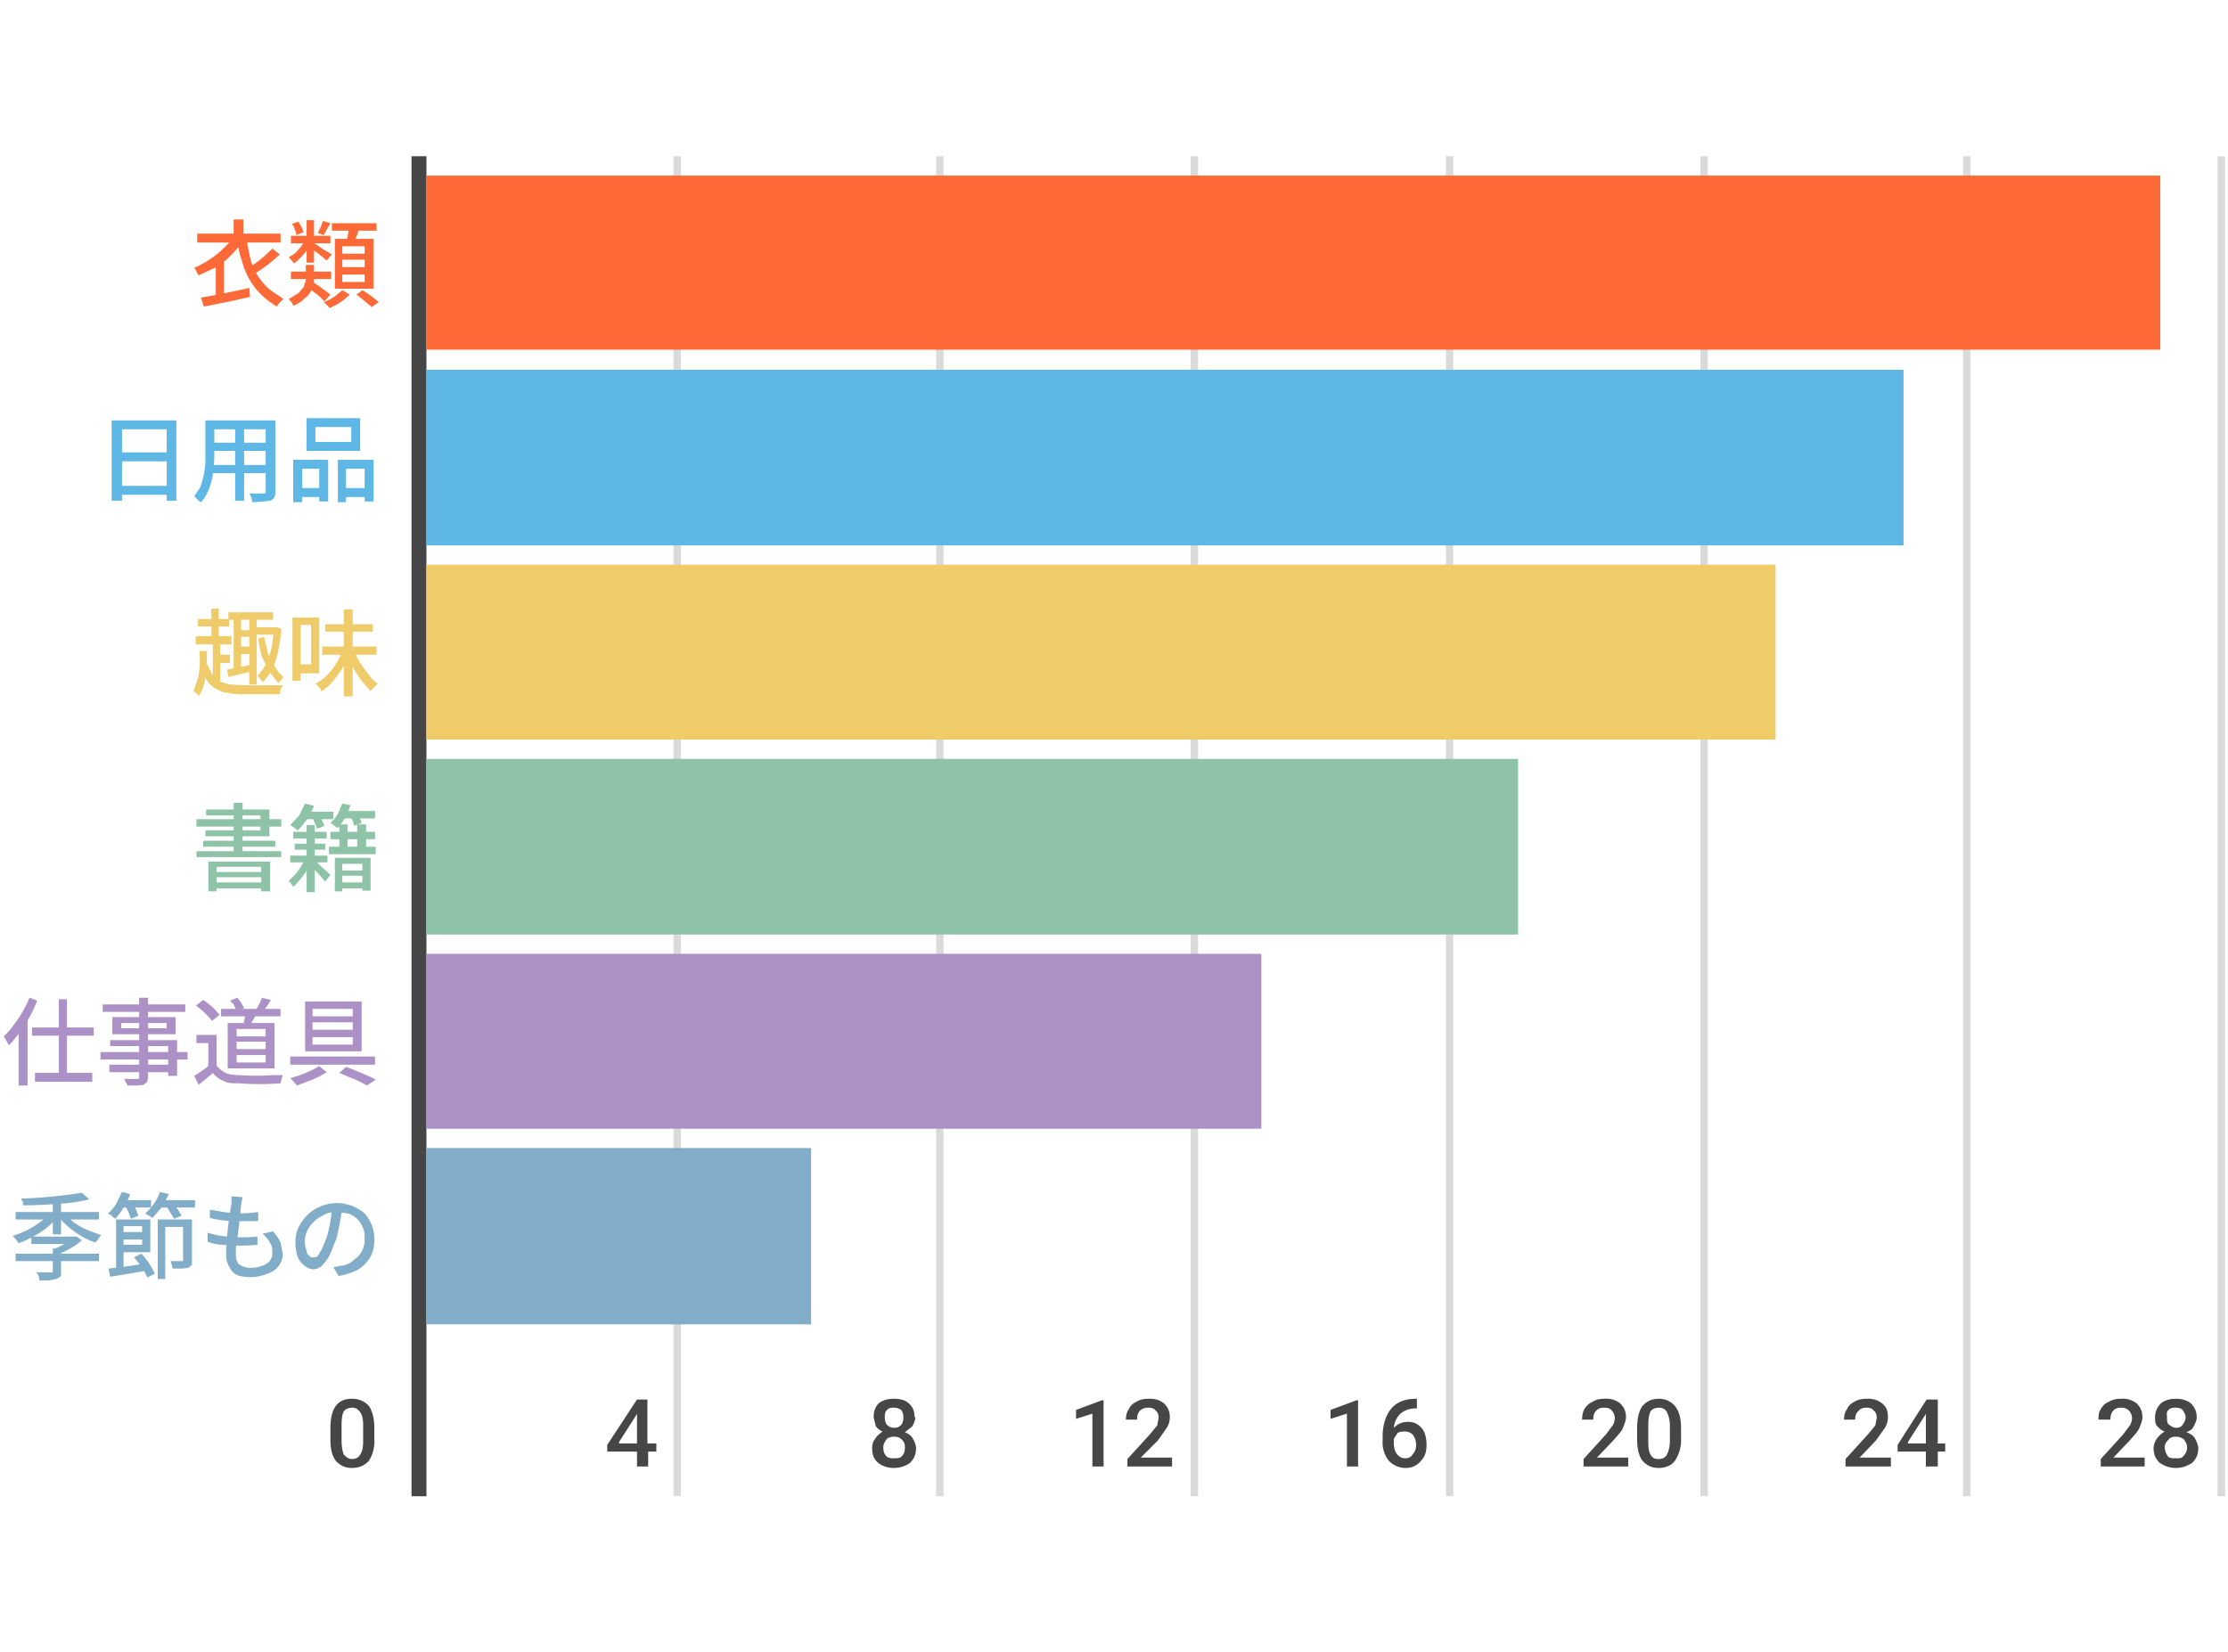
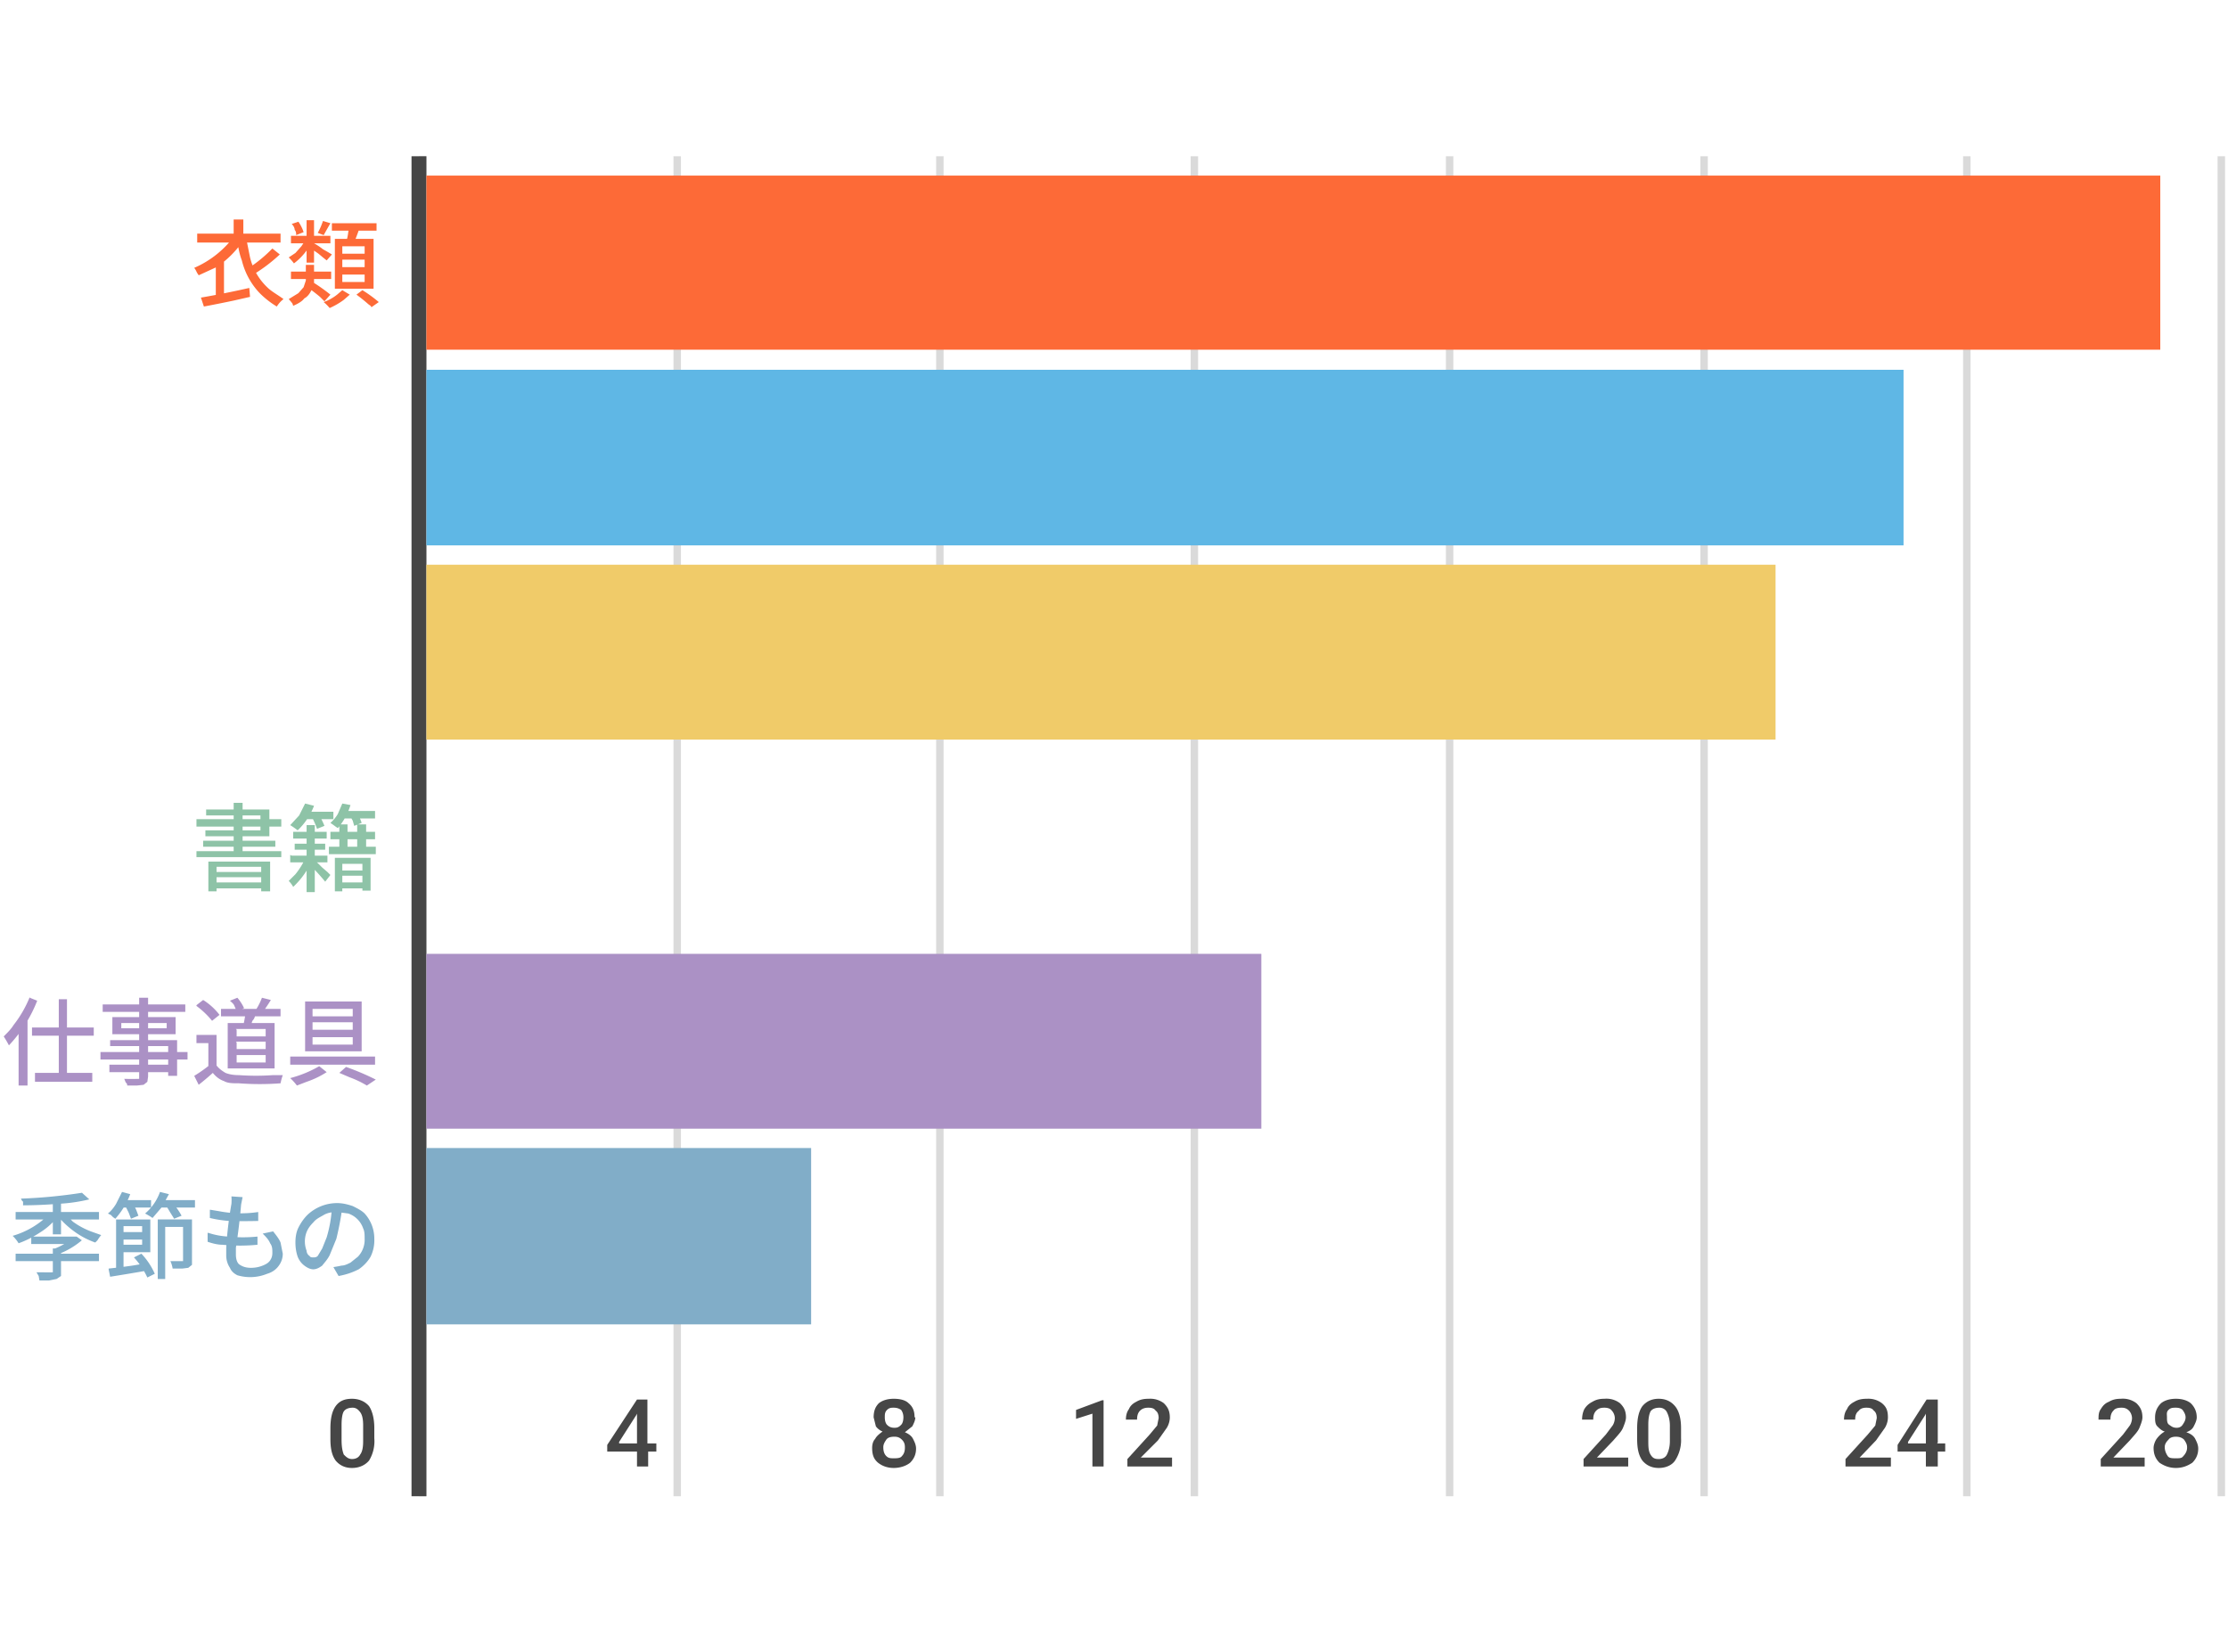
<svg xmlns="http://www.w3.org/2000/svg" xml:space="preserve" width="299.4" height="222">
  <path fill="#464646" fill-opacity=".2" d="M56.3 21h1v180.1h-1zM90.5 21h1v180.1h-1zM125.8 21h1v180.1h-1zM160 21h1v180.1h-1zM194.3 21h1v180.1h-1zM228.5 21h1v180.1h-1zM263.8 21h1v180.1h-1zM298 21h1v180.1h-1z" />
  <path fill="#464646" d="M55.3 21h2v180.1h-2z" />
  <g fill="#FD6A37">
    <path d="m31.5 31.8 1.2.5a13 13 0 0 1-3.6 3.6L26.7 37a4 4 0 0 0-.2-.3l-.2-.4a3 3 0 0 0-.2-.3 13.2 13.2 0 0 0 5.4-4.3zm-5-.4h11.2v1.2H26.5v-1.2zM27 40a125.3 125.3 0 0 0 6.5-1.3l.1 1.2-2.2.5a199.7 199.7 0 0 1-4 .8L27 40zm2-4.6 1-1h.1v5.7H29v-4.7zm2.4-5.9h1.3v2.7h-1.3v-2.7zm1.7 2.6.5 2.5a8.2 8.2 0 0 0 2.3 4c.6.6 1.4 1 2.2 1.6a3.6 3.6 0 0 0-.9 1 12 12 0 0 1-2.3-1.8 9.7 9.7 0 0 1-2.4-4.4c-.3-.8-.5-1.7-.6-2.7l1.2-.2zm3.5 1.3 1 .8a21.4 21.4 0 0 1-3.4 2.6l-.9-.7a18.6 18.6 0 0 0 3.3-2.7zM41.2 35.6h1V38c0 .4-.2.8-.4 1.1-.2.4-.5.8-.9 1-.3.4-.8.7-1.5 1l-.1-.3a8.6 8.6 0 0 0-.5-.6l1.3-.8.7-.8.3-.9v-2.1zm0-3.4.7.3a8 8 0 0 1-2.4 2.9 6 6 0 0 0-.7-.8l.9-.6.8-.9.6-.9zm-2.1-.5h5.3v1h-5.3v-1zm0 4.8h5.4v1h-5.4v-1zm.1-6.4.9-.3a5.4 5.4 0 0 1 .7 1.4l-1 .4c0-.2 0-.5-.2-.7 0-.3-.2-.6-.4-.8zm2-.5h1v5.7h-1v-5.7zm0 9 .8-.7a23.8 23.8 0 0 1 2.4 1.7l-.8.9-.6-.6a24.7 24.7 0 0 0-1.7-1.3zm1-5.9a8.8 8.8 0 0 1 1.2.8 34.3 34.3 0 0 1 1.2.7l-.7.8-.5-.4-.6-.5a22.8 22.8 0 0 0-1.2-.8l.6-.6zm1.2-3 1 .3a100.9 100.9 0 0 0-.9 1.6l-.8-.3a9.3 9.3 0 0 0 .7-1.6zM46 39l1 .6-.8.7a9.9 9.9 0 0 1-1.9 1.1 6.4 6.4 0 0 0-.8-.8 6.3 6.3 0 0 0 1.8-1l.7-.6zM44.5 30h6.1v1h-6v-1zm.4 2.1h5.3v6.7H45v-6.7zm1.1 1v1h3v-1h-3zm0 1.8v1h3v-1h-3zm0 2v1h3v-1h-3zm1-6.3 1.3.1a35 35 0 0 1-.8 2.1l-1-.2a7.7 7.7 0 0 0 .3-1.4l.1-.6zm.9 9 .8-.6a17.4 17.4 0 0 1 2.2 1.6l-1 .7c0-.2-.3-.3-.5-.5a22.3 22.3 0 0 0-1.5-1.2z" />
  </g>
  <g fill="#5FB7E5">
-     <path d="M15.1 56.5h8.6v10.8h-1.3v-9.6h-6v9.6H15V56.5zm.8 8.8h7v1.2h-7v-1.2zm0-4.5h7V62h-7v-1.2zM27.6 56.5h1.2v4.6a19.8 19.8 0 0 1-.3 3.3c-.2.6-.3 1.2-.6 1.7-.2.5-.5 1-.9 1.4l-.3-.2a6.8 6.8 0 0 0-.6-.6l.8-1.2a11.2 11.2 0 0 0 .7-4.3v-4.7zm.6 6h8.2v1.1h-8.2v-1.1zm0-6h8.1v1.2h-8v-1.2zm0 3h8.1v1.1h-8v-1.1zm3.4-2.5h1.2v10.3h-1.2V57zm4.3-.5H37V66c0 .4 0 .7-.2.9 0 .1-.2.3-.5.4a23.7 23.7 0 0 1-2.4.2l-.1-.6-.3-.6a17 17 0 0 0 2.2 0V56.5zM39.4 61.8h4.7v5.6h-1.2V63h-2.3v4.5h-1.2v-5.7zm.5 3.8h3.5v1.2h-3.5v-1.2zm1.3-9.4h7.2v4.4h-7.2v-4.4zm1.2 1.1v2.1h4.8v-2h-4.8zm3 4.5h4.8v5.6H49V63h-2.5v4.5h-1.1v-5.7zm.5 3.8h3.7v1.2h-3.7v-1.2z" />
-   </g>
+     </g>
  <g fill="#F0CB69">
-     <path d="M26.8 87.5h1a25.4 25.4 0 0 1-.3 4.2c-.2.7-.4 1.3-.8 1.9 0 0 0-.2-.2-.3a4 4 0 0 0-.5-.4l.6-1.7a12.5 12.5 0 0 0 .2-3.7zm-.5-2h4.8v1.1h-4.8v-1zm.3-2.3h4.2v1h-4.2v-1zm1.1 5.8.8 1.6c.2.4.6.7 1 1l1.4.4 2 .1H38s0 .2-.2.3a4.4 4.4 0 0 0-.2.9h-4.8c-.8 0-1.6 0-2.2-.2-.7 0-1.2-.3-1.7-.6s-.9-.7-1.2-1.2c-.3-.5-.6-1.2-.8-2l.8-.3zm.7-7.2h1v4.4h-1v-4.4zm.2 4.5h1V92h-1v-5.7zm.3 1.7h2v1.1h-2v-1zm1.6 2a106 106 0 0 0 3.4-.7l.1.9-1.7.4-1.6.4-.2-1zm.2-7.7h6v1h-6v-1zm.7.4h1v7.2l-1 .2v-7.4zm.4 2H34v.9h-2.2v-1zm0 2.2H34v1h-2.2v-1zm1.7-4.2h1V92h-1v-9.2zm.7 1.6H37v1h-3v-1zm2.6 0h.4l.6.2c-.1 1.7-.4 3.2-.8 4.4a7 7 0 0 1-1.7 2.8l-.2-.3a9.3 9.3 0 0 0-.5-.6 6 6 0 0 0 1.5-2.4c.4-1 .6-2.4.7-3.9v-.2zm-1.3 1.3.5 2.2 1 1.9c.3.5.7 1 1.1 1.3l-.3.4a3 3 0 0 0-.4.4l-1.2-1.5-1-2a18 18 0 0 1-.5-2.5l.8-.2zM39.3 83h1.1v8.5h-1.1v-8.6zm.6 0h3v7.5h-3v-1.2h1.9V84h-1.9v-1.2zm6.1 4.5 1 .3a12.7 12.7 0 0 1-2.3 3.8c-.4.5-1 1-1.5 1.3l-.2-.4a40.9 40.9 0 0 0-.6-.6c.5-.3 1-.6 1.5-1.1a9.5 9.5 0 0 0 2.1-3.3zm-2.7-.6h7.3V88h-7.3V87zm.4-3h6.4v1h-6.4v-1zm2.5-2h1.2v11.7h-1.2V81.9zm1.4 5.6a11.5 11.5 0 0 0 2 3.2c.3.5.7.9 1.2 1.2a4.6 4.6 0 0 0-1 1l-1.2-1.4a13.5 13.5 0 0 1-2-3.7l1-.3z" />
-   </g>
+     </g>
  <g fill="#8EC3A7">
    <path d="M26.4 114.4h11.4v.8H26.4v-.8zm0-4.3h11.4v1H26.4v-1zm.8 2.9H37v.8h-9.7v-.8zm.5-4.2h8.5v3.6h-8.6v-.8H35v-2h-7.3v-.8zm.3 7h8.3v4h-1.2v-3.3h-6v3.3H28v-4zm.6 1.4h7v.7h-7v-.7zm0 1.4h7v.8h-7v-.8zm2.8-10.7h1.2v7h-1.2v-7zM41.1 115.2l.8.5a10.8 10.8 0 0 1-2.5 3.5 3.6 3.6 0 0 0-.6-.8l.9-.9a10 10 0 0 0 1.4-2.3zM41 108l1.2.3a9 9 0 0 1-2.2 3.3 10.5 10.5 0 0 0-1-.7l1.2-1.3.8-1.6zm-1.8 7H44v.9h-5v-1zm.2-3.2h4.5v.9h-4.5v-1zm.2 1.6h4.1v.8h-4.1v-.8zm1.4-4.3h3.8v1h-3.8v-1zm.2 1.8h1.1v9h-1.1v-9zm1 4.7.5.4.6.6.7.6.4.4-.7.9a31.5 31.5 0 0 0-1.7-1.9l-.4-.4.6-.6zm-.4-5.8 1-.4a11 11 0 0 1 .8 1.6l-1 .4a10 10 0 0 0-.7-1.6zm2.4 4h6.3v1h-6.3v-1zm.2-2h6v1h-6v-1zM46 108l1.1.2a8.7 8.7 0 0 1-1.7 3.1l-.3-.2a16.9 16.9 0 0 0-.7-.5 5 5 0 0 0 1-1.2l.6-1.4zm-1 7.3h4.8v4.4h-1.1v-3.6H46v3.7h-1v-4.5zm.5 1.7h3.7v.7h-3.7v-.7zm0 1.6h3.7v.8h-3.7v-.8zm0-7.8h1.2v3.6h-1.1v-3.6zm.2-1.8h4.7v1h-4.7v-1zm1.3.6 1-.3a5.8 5.8 0 0 1 .6 1.3l-1 .4-.2-.7-.4-.7zm1 1.2h1.2v3.6H48v-3.6z" />
  </g>
  <g fill="#AB91C5">
    <path d="m4 134.1 1 .4a18.6 18.6 0 0 1-3.8 6 14.5 14.5 0 0 0-.7-1.2c.5-.5 1-1 1.3-1.5A15.5 15.5 0 0 0 4 134zm-1.5 3.6 1.2-1.2v9.4H2.5v-8.2zm1.8.4h8.3v1.1H4.3v-1.1zm.4 6.1h7.7v1.2H4.7v-1.2zm3.2-9.9H9V145H7.9v-10.7zM13.5 141.4h11.7v1H13.5v-1zm.3-6.4h11.1v1H13.8v-1zm.9 8.1h8.6v1h-8.6v-1zm0-3.3h9.1v4.8h-1.2v-4h-7.8v-.8zm.4-3.1h8.5v2.3h-8.5v-2.3zm1.2.8v.7h6.1v-.7h-6.1zm2.4-3.4h1.2v10.6l-.1.7-.5.4-.9.1h-1.3s0-.3-.2-.4l-.2-.5a34.7 34.7 0 0 0 2 0V134zM29.1 143.2c.3.4.7.7 1.2 1 .5.2 1.1.3 1.8.3a32.4 32.4 0 0 0 4.6 0H38l-.1.3a8.4 8.4 0 0 0-.2.8 37 37 0 0 1-5.6 0c-.8 0-1.5 0-2-.3-.6-.2-1.1-.6-1.5-1.1a34 34 0 0 1-1.9 1.6l-.6-1.2a19.7 19.7 0 0 0 2-1.4h1zm0-4.1v4.6H28v-3.5h-1.6v-1.1h2.8zm-2.7-4 .9-.7a8.5 8.5 0 0 1 2.2 2l-1 .8a11.6 11.6 0 0 0-2.1-2zm3.3.5h8v1h-8v-1zm1 1.9h6.2v6.1h-6.3v-6.1zm.2-3 1-.4a6.1 6.1 0 0 1 .9 1.4l-1 .4-.3-.7c-.1-.3-.4-.5-.6-.7zm.9 3.9v.9h3.9v-1h-4zm0 1.7v.9h3.9v-1h-4zm0 1.7v1h3.9v-1h-4zm1.2-5.7h1.4c-.1.4-.2.8-.4 1s-.2.7-.3.9l-1-.2a17.6 17.6 0 0 0 .3-1.7zm2.2-2 1.2.3a22.7 22.7 0 0 1-1 1.5l-1-.2a8.1 8.1 0 0 0 .8-1.6zM42.9 143.3l1 .8a12.2 12.2 0 0 1-2.7 1.3l-1.3.5a7.8 7.8 0 0 0-.9-1 15.7 15.7 0 0 0 3.9-1.6zM39 142h11.4v1.1H39v-1zm1.8-7.4h7.8v6.7H41v-6.7zm1.2 1v1h5.4v-1H42zm0 1.8v1h5.4v-1H42zm0 2v1h5.4v-1H42zm3.6 4.8.9-.8a34.5 34.5 0 0 1 4 1.7l-1.2.8a13.2 13.2 0 0 0-2.3-1.1l-1.4-.6z" />
  </g>
  <g fill="#81ADC8">
    <path d="m6.6 163.2 1 .5a8.9 8.9 0 0 1-2.3 2 13.3 13.3 0 0 1-2.8 1.4 5 5 0 0 0-.8-1 11.3 11.3 0 0 0 4.9-2.9zM2 168.5h11.3v1H2.1v-1zm0-5.6h11.3v1H2.1v-1zm9-2.6 1 .9a22.3 22.3 0 0 1-4.2.6 62.2 62.2 0 0 1-4.7.2v-.5c-.2-.1-.2-.3-.3-.4a69 69 0 0 0 8.3-.8zm-6.8 5.9h6v1h-6v-1zm2.9 1.6h1.1v3.7l-.6.4-1 .2H5.3l-.1-.6-.3-.5h.8a20.3 20.3 0 0 0 1.4 0v-3.2zm0-6.5h1.1v4.6H7.1v-4.6zm2.6 4.9h.6l.7.5a10.8 10.8 0 0 1-3 1.8 4.4 4.4 0 0 0-.6-.7 9.4 9.4 0 0 0 2.4-1.4v-.2zm-.9-3 1 1a10.5 10.5 0 0 0 2.4 1.3l1.4.5a4.7 4.7 0 0 0-.5.7l-.3.3a10.8 10.8 0 0 1-2.7-1.4 12 12 0 0 1-2.2-2l1-.3zM16.4 160.2l1.1.3a10.5 10.5 0 0 1-2 3.3l-.3-.2-.3-.3-.4-.2c.4-.3.8-.8 1.1-1.3l.8-1.6zm-1.8 10.3a84 84 0 0 0 3.2-.4l1.8-.3v1a316.1 316.1 0 0 1-4.8.8l-.2-1zm1-6.6h1v6.8l-1 .2v-7zm.6 1.7h3.3v1h-3.3v-1zm0-1.7h4v4.4h-4v-1h2.9v-2.5h-2.9v-.9zm0-2.6h4.1v1h-4v-1zm.6.7 1-.4.5 1 .3.8-1 .4-.3-.8-.5-1zm1.2 7 1-.5a9.5 9.5 0 0 1 1.8 2.7l-1 .5A10.6 10.6 0 0 0 18 169zm3.5-8.8 1.2.3-1 1.8-1.2 1.4-.3-.2a13 13 0 0 0-.7-.4 6.8 6.8 0 0 0 2-2.9zm-.3 3.7h4v1h-3v7h-1v-8zm0-2.6h5v1h-5v-1zm1 .7 1-.3a8.4 8.4 0 0 1 1.2 1.7l-1 .4-.5-.8-.6-1zm2.5 1.9h1.1V170l-.5.4-.8.1h-1.3a4 4 0 0 0-.3-1h1.7v-5.6zM28 165.7a10 10 0 0 0 2.7.5 19.5 19.5 0 0 0 3.9 0v1.1a24.2 24.2 0 0 1-4.7 0c-.7 0-1.4-.2-2-.4v-1.2zm.3-3.1 1.2.2a15.5 15.5 0 0 0 5.2.1v1.2a72.8 72.8 0 0 1-3.9 0 15.8 15.8 0 0 1-2.6-.4v-1.1zm4.3-1.7-.1.5-.1.5a80.6 80.6 0 0 1-.7 5.8v.9c0 .5.1 1 .4 1.3.4.3.9.5 1.6.5.6 0 1.1-.1 1.6-.3s.8-.4 1-.7c.2-.3.3-.6.3-1 0-.5 0-.9-.3-1.3-.2-.5-.6-.9-1-1.3l1.4-.3c.4.5.8 1 1 1.5l.3 1.5c0 .6-.2 1.2-.6 1.7-.3.4-.8.8-1.5 1a6 6 0 0 1-4 .2c-.4-.2-.8-.5-1-1a3 3 0 0 1-.5-1.6v-1.1a52 52 0 0 1 .7-5.9 6.5 6.5 0 0 0 0-1l1.5.1zM46 162.3a41.3 41.3 0 0 1-.8 4.2l-.9 2.2c-.3.6-.7 1-1 1.4-.4.3-.8.5-1.2.5-.4 0-.8-.2-1.2-.5s-.7-.7-.9-1.2c-.2-.6-.3-1.2-.3-1.9s.1-1.4.4-2c.3-.6.7-1.2 1.2-1.7a5.8 5.8 0 0 1 4-1.6c.8 0 1.5.2 2.1.4.6.3 1.2.6 1.6 1a5 5 0 0 1 1.3 3.4 5 5 0 0 1-.5 2.4c-.4.7-1 1.3-1.6 1.7-.8.4-1.6.7-2.7.9l-.7-1.2a13 13 0 0 0 1.1-.2c.4 0 .8-.2 1.2-.4l1-.8a3.3 3.3 0 0 0 .9-2.4c0-.5 0-1-.2-1.4a3.2 3.2 0 0 0-2-2l-1.5-.2c-.7 0-1.3.1-1.8.4s-1 .5-1.4 1c-.4.4-.7.8-.9 1.3a3.5 3.5 0 0 0 0 2.5c0 .3.2.6.4.7.1.2.3.2.5.2s.4 0 .6-.2l.6-1 .6-1.5a17 17 0 0 0 .7-4H46z" />
  </g>
  <path fill="#464646" d="M50.3 193.3a5 5 0 0 1-.7 3c-.5.6-1.3 1-2.3 1-1 0-1.7-.4-2.2-1-.5-.7-.7-1.6-.7-2.9V192c0-1.3.2-2.3.7-3s1.2-1 2.2-1c1 0 1.8.4 2.3 1 .4.6.7 1.6.7 2.9v1.5zm-1.5-1.7c0-.8-.1-1.4-.4-1.8s-.6-.6-1-.6c-.6 0-1 .2-1.2.5s-.3 1-.3 1.8v2c0 .9.1 1.5.3 2 .3.3.6.6 1.1.6.5 0 .9-.2 1.1-.6.3-.4.4-1 .4-1.8v-2zM87 194h1.2v1.1h-1.1v2h-1.5v-2h-4v-.9l4-6.1H87v5.8zm-3.8 0h2.4V190l-.1.2-2.3 3.6zM123 190.5c0 .4-.2.8-.4 1.2l-1 .8c.5.2.9.5 1.1.9s.4.8.4 1.3c0 .8-.3 1.4-.8 1.9-.5.4-1.3.7-2.2.7-.9 0-1.6-.3-2.1-.7-.6-.5-.8-1.1-.8-2 0-.4.1-.9.4-1.2.2-.4.6-.7 1-1-.3-.1-.7-.4-.9-.7l-.3-1.2c0-.8.2-1.4.7-1.9.5-.4 1.2-.6 2-.6.9 0 1.6.2 2 .6.6.5.8 1.1.8 1.9zm-1.4 4c0-.4-.1-.7-.4-1s-.6-.4-1-.4c-.5 0-.9.1-1.1.4s-.4.6-.4 1c0 .5.1.9.4 1.2s.6.3 1 .3.9 0 1.1-.3c.3-.3.4-.7.4-1.1zm-.2-4c0-.4-.1-.7-.3-1-.3-.2-.6-.3-1-.3-.3 0-.6 0-.9.3s-.3.6-.3 1 .1.8.3 1c.3.3.6.4 1 .4s.6-.1.9-.4c.2-.2.3-.6.3-1z" />
  <g fill="#464646">
    <path d="M148.3 197.1h-1.5V190l-2.2.7v-1.2l3.5-1.3h.2v9zM157.5 197.1h-6v-1l3-3.3 1-1.2.2-1c0-.4-.1-.8-.4-1-.2-.3-.5-.4-1-.4-.4 0-.8.1-1.1.4-.3.3-.4.7-.4 1.2h-1.5c0-.5.1-1 .4-1.4.2-.5.6-.8 1-1 .5-.3 1-.4 1.7-.4a3 3 0 0 1 2 .6c.5.5.8 1 .8 1.9 0 .4-.1.9-.4 1.4l-1.2 1.7-2.3 2.3h4.2v1.2z" />
  </g>
  <g fill="#464646">
-     <path d="M182.6 197.1H181V190l-2.2.7v-1.2l3.5-1.3h.2v9zM190.4 188v1.3h-.2a3 3 0 0 0-2 .7 3 3 0 0 0-.9 1.9c.5-.5 1.1-.8 1.9-.8.8 0 1.4.3 1.9.9.4.5.6 1.3.6 2.2 0 .9-.2 1.6-.8 2.2-.5.6-1.2.9-2 .9-1 0-1.7-.4-2.3-1a4 4 0 0 1-.8-2.7v-.5c0-1.6.4-2.8 1.1-3.7.8-1 2-1.4 3.4-1.4h.1zm-1.6 4.4c-.3 0-.6 0-1 .2l-.5.8v.4c0 .7.1 1.2.4 1.6.3.4.7.6 1.1.6.4 0 .8-.1 1-.5.3-.3.5-.7.5-1.3s-.2-1-.4-1.3-.7-.5-1.1-.5z" />
-   </g>
+     </g>
  <g fill="#464646">
    <path d="M218.8 197.1h-6v-1l3-3.3.9-1.2c.2-.3.3-.7.3-1 0-.4-.2-.8-.4-1-.2-.3-.6-.4-1-.4-.5 0-.8.1-1.1.4-.3.3-.4.7-.4 1.2h-1.5c0-.5.1-1 .3-1.4.3-.5.7-.8 1.1-1 .5-.3 1-.4 1.6-.4a3 3 0 0 1 2.1.6c.5.5.8 1 .8 1.9 0 .4-.2.9-.4 1.4s-.7 1-1.3 1.7l-2.2 2.3h4.2v1.2zM225.9 193.3a5 5 0 0 1-.8 3c-.4.6-1.2 1-2.2 1-1 0-1.7-.4-2.2-1-.5-.7-.7-1.6-.7-2.9V192c0-1.3.2-2.3.7-3 .5-.6 1.2-1 2.2-1 1 0 1.7.4 2.2 1s.8 1.6.8 2.9v1.5zm-1.5-1.7c0-.8-.2-1.4-.4-1.8-.2-.4-.6-.6-1-.6-.6 0-1 .2-1.2.5-.2.4-.3 1-.3 1.8v2c0 .9 0 1.5.3 2s.6.6 1.1.6c.5 0 .9-.2 1.1-.6.2-.4.4-1 .4-1.8v-2z" />
  </g>
  <g fill="#464646">
    <path d="M254 197.1h-6v-1l3-3.3 1-1.2.2-1c0-.4-.1-.8-.4-1-.2-.3-.5-.4-1-.4-.4 0-.8.1-1 .4-.4.3-.5.7-.5 1.2h-1.5c0-.5.1-1 .4-1.4.2-.5.6-.8 1-1 .5-.3 1-.4 1.7-.4a3 3 0 0 1 2 .6c.6.5.8 1 .8 1.9 0 .4-.1.9-.4 1.4l-1.2 1.7-2.2 2.3h4.2v1.2zM260.3 194h1.1v1.1h-1v2h-1.6v-2H255v-.9l3.9-6.1h1.5v5.8zm-3.9 0h2.4V190l-.1.2-2.3 3.6z" />
  </g>
  <g fill="#464646">
    <path d="M288.3 197.1h-6v-1l3-3.3.9-1.2c.2-.3.3-.7.3-1 0-.4-.2-.8-.4-1-.3-.3-.6-.4-1-.4-.5 0-.9.1-1.1.4-.3.3-.4.7-.4 1.2H282c0-.5 0-1 .3-1.4.3-.5.6-.8 1.1-1 .5-.3 1-.4 1.6-.4a3 3 0 0 1 2.1.6c.5.5.8 1 .8 1.9 0 .4-.2.9-.4 1.4s-.7 1-1.3 1.7l-2.2 2.3h4.2v1.2zM295.2 190.5c0 .4-.2.8-.4 1.2s-.5.6-1 .8c.6.2 1 .5 1.2.9.2.4.4.8.4 1.3 0 .8-.3 1.4-.8 1.9-.6.4-1.3.7-2.2.7-.9 0-1.6-.3-2.2-.7-.5-.5-.8-1.1-.8-2 0-.4.2-.9.4-1.2.3-.4.6-.7 1.1-1-.4-.1-.7-.4-1-.7s-.3-.8-.3-1.2c0-.8.3-1.4.8-1.9.5-.4 1.2-.6 2-.6s1.5.2 2 .6c.5.5.8 1.1.8 1.9zm-1.3 4c0-.4-.2-.7-.4-1-.3-.3-.7-.4-1.1-.4-.4 0-.8.1-1 .4-.3.3-.5.6-.5 1 0 .5.2.9.4 1.2s.6.3 1.1.3c.5 0 .8 0 1-.3.3-.3.5-.7.5-1.1zm-.2-4c0-.4-.2-.7-.4-1-.2-.2-.5-.3-.9-.3s-.7 0-1 .3-.2.6-.2 1 0 .8.3 1 .5.4 1 .4c.3 0 .6-.1.8-.4s.4-.6.4-1z" />
  </g>
  <path fill="#FD6A37" d="M57.3 23.6h233V47h-233V23.6z" />
  <path fill="#5FB7E5" d="M57.3 49.7h198.5v23.6H57.3V49.7z" />
  <path fill="#F0CB69" d="M57.3 75.9h181.3v23.5H57.3V76z" />
-   <path fill="#8EC3A7" d="M57.3 102H204v23.6H57.3V102z" />
  <path fill="#AB91C5" d="M57.3 128.2h112.2v23.5H57.3v-23.5z" />
  <path fill="#81ADC8" d="M57.3 154.3H109V178H57.3v-23.6z" />
</svg>